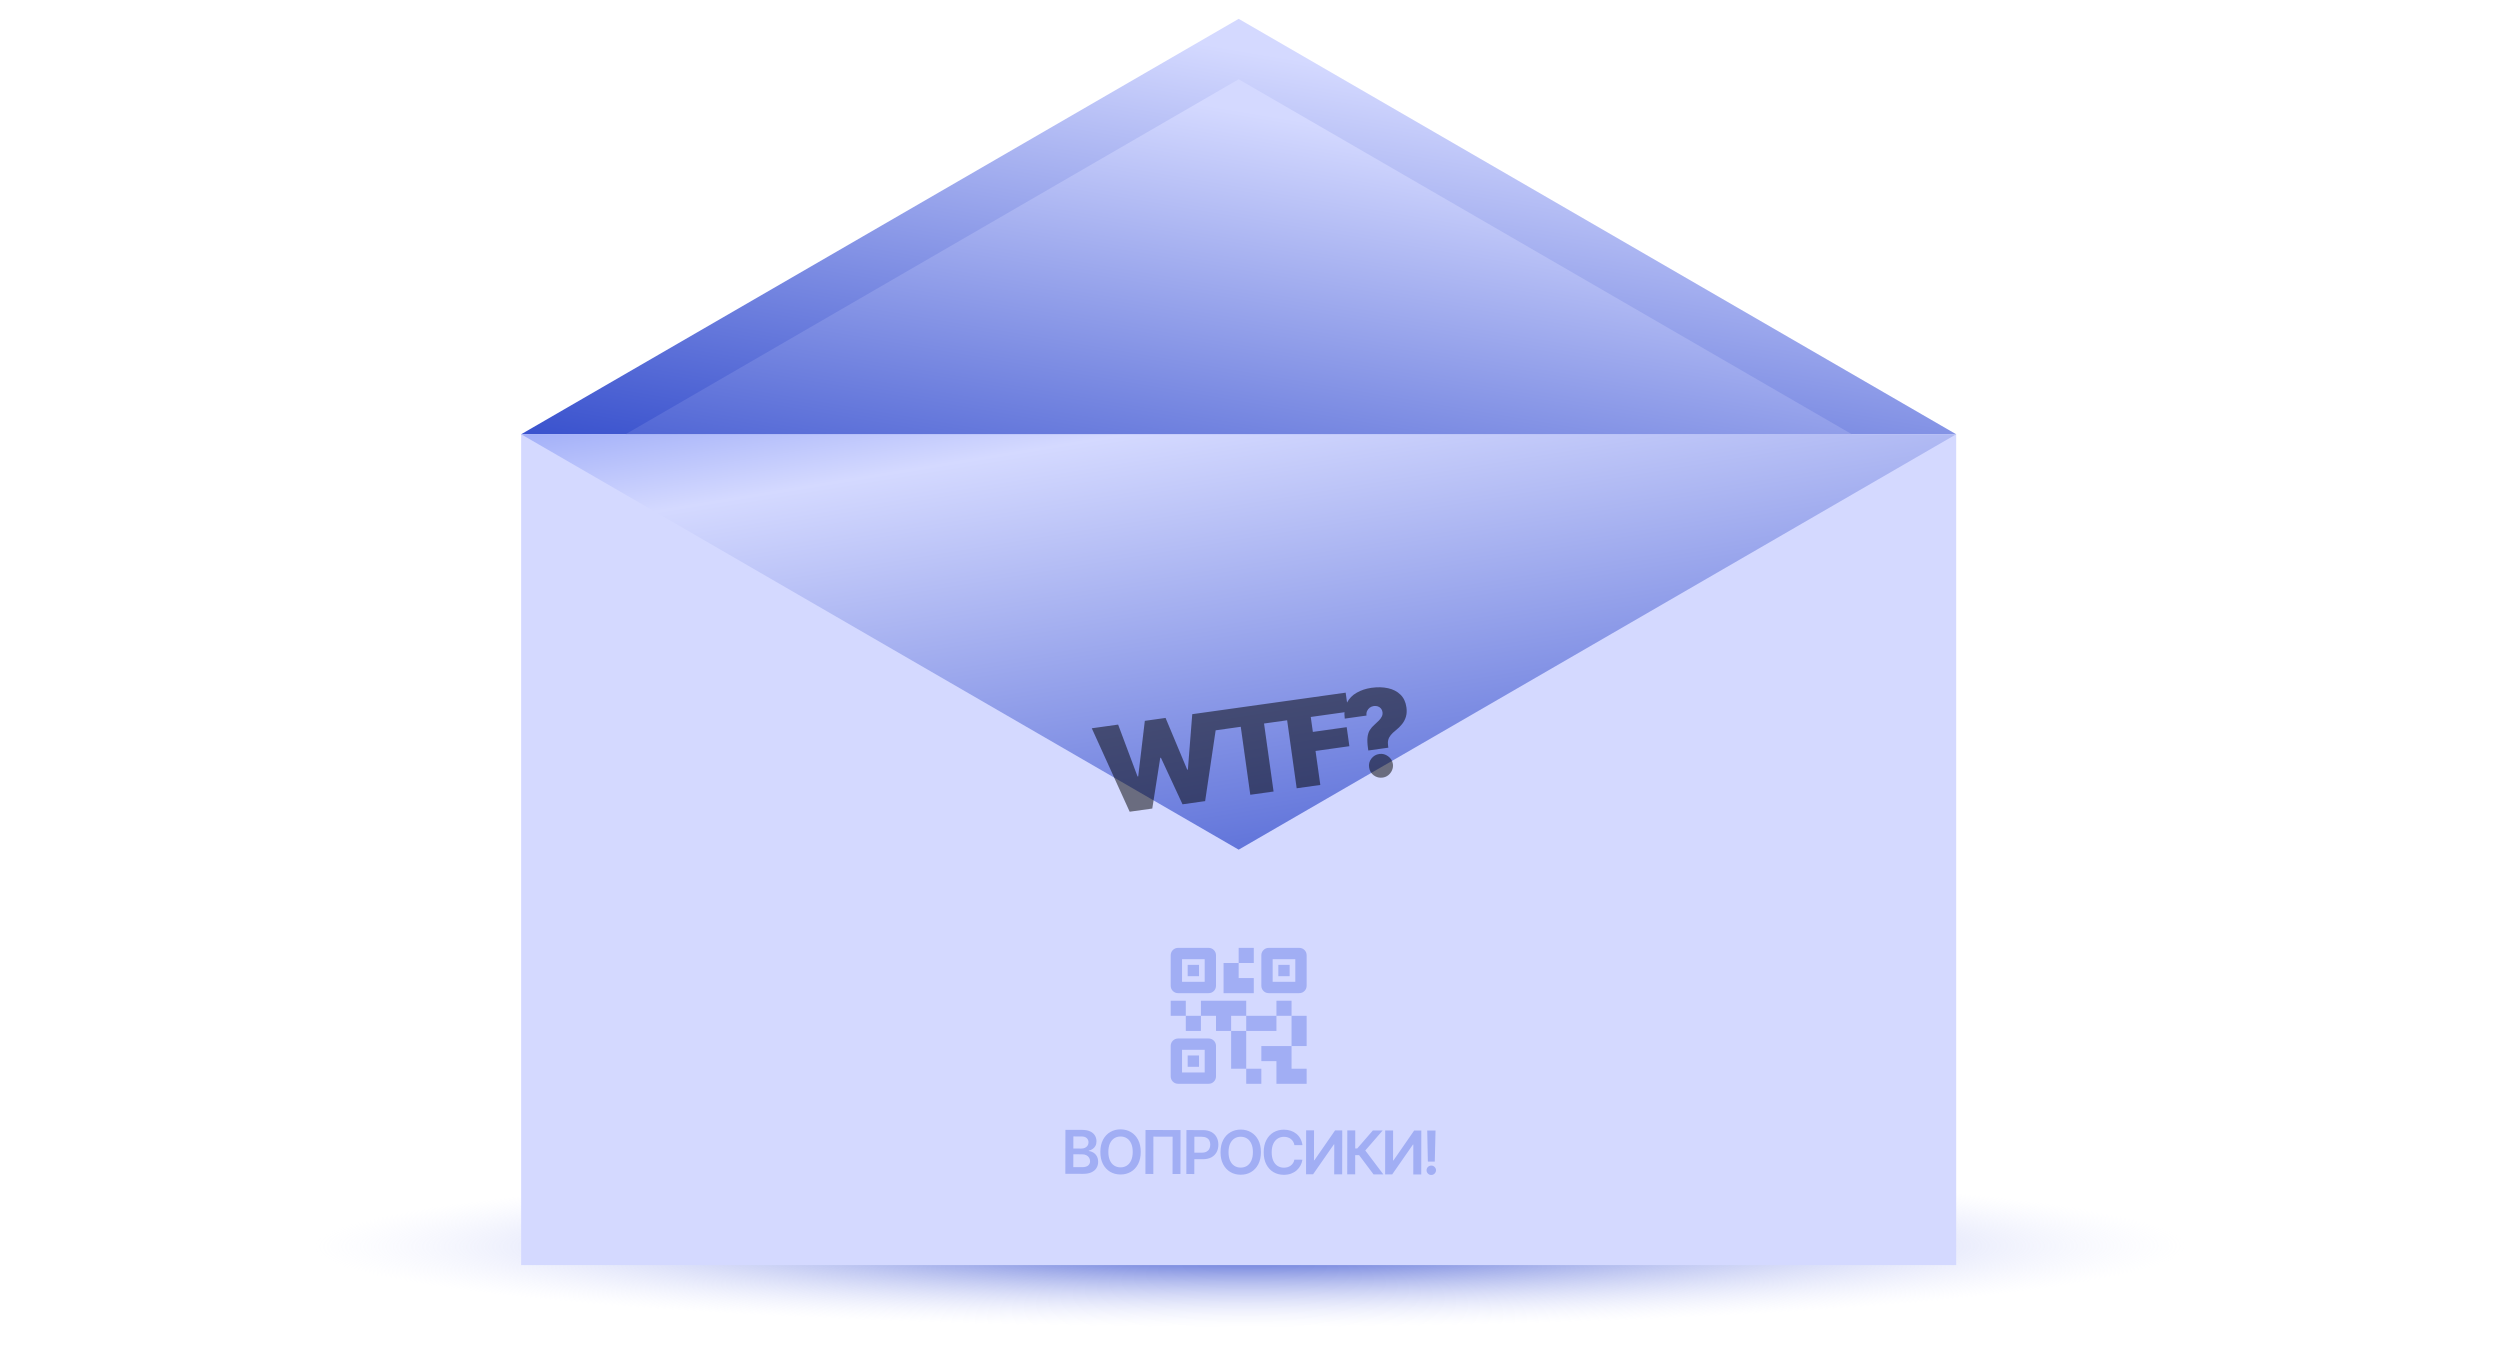
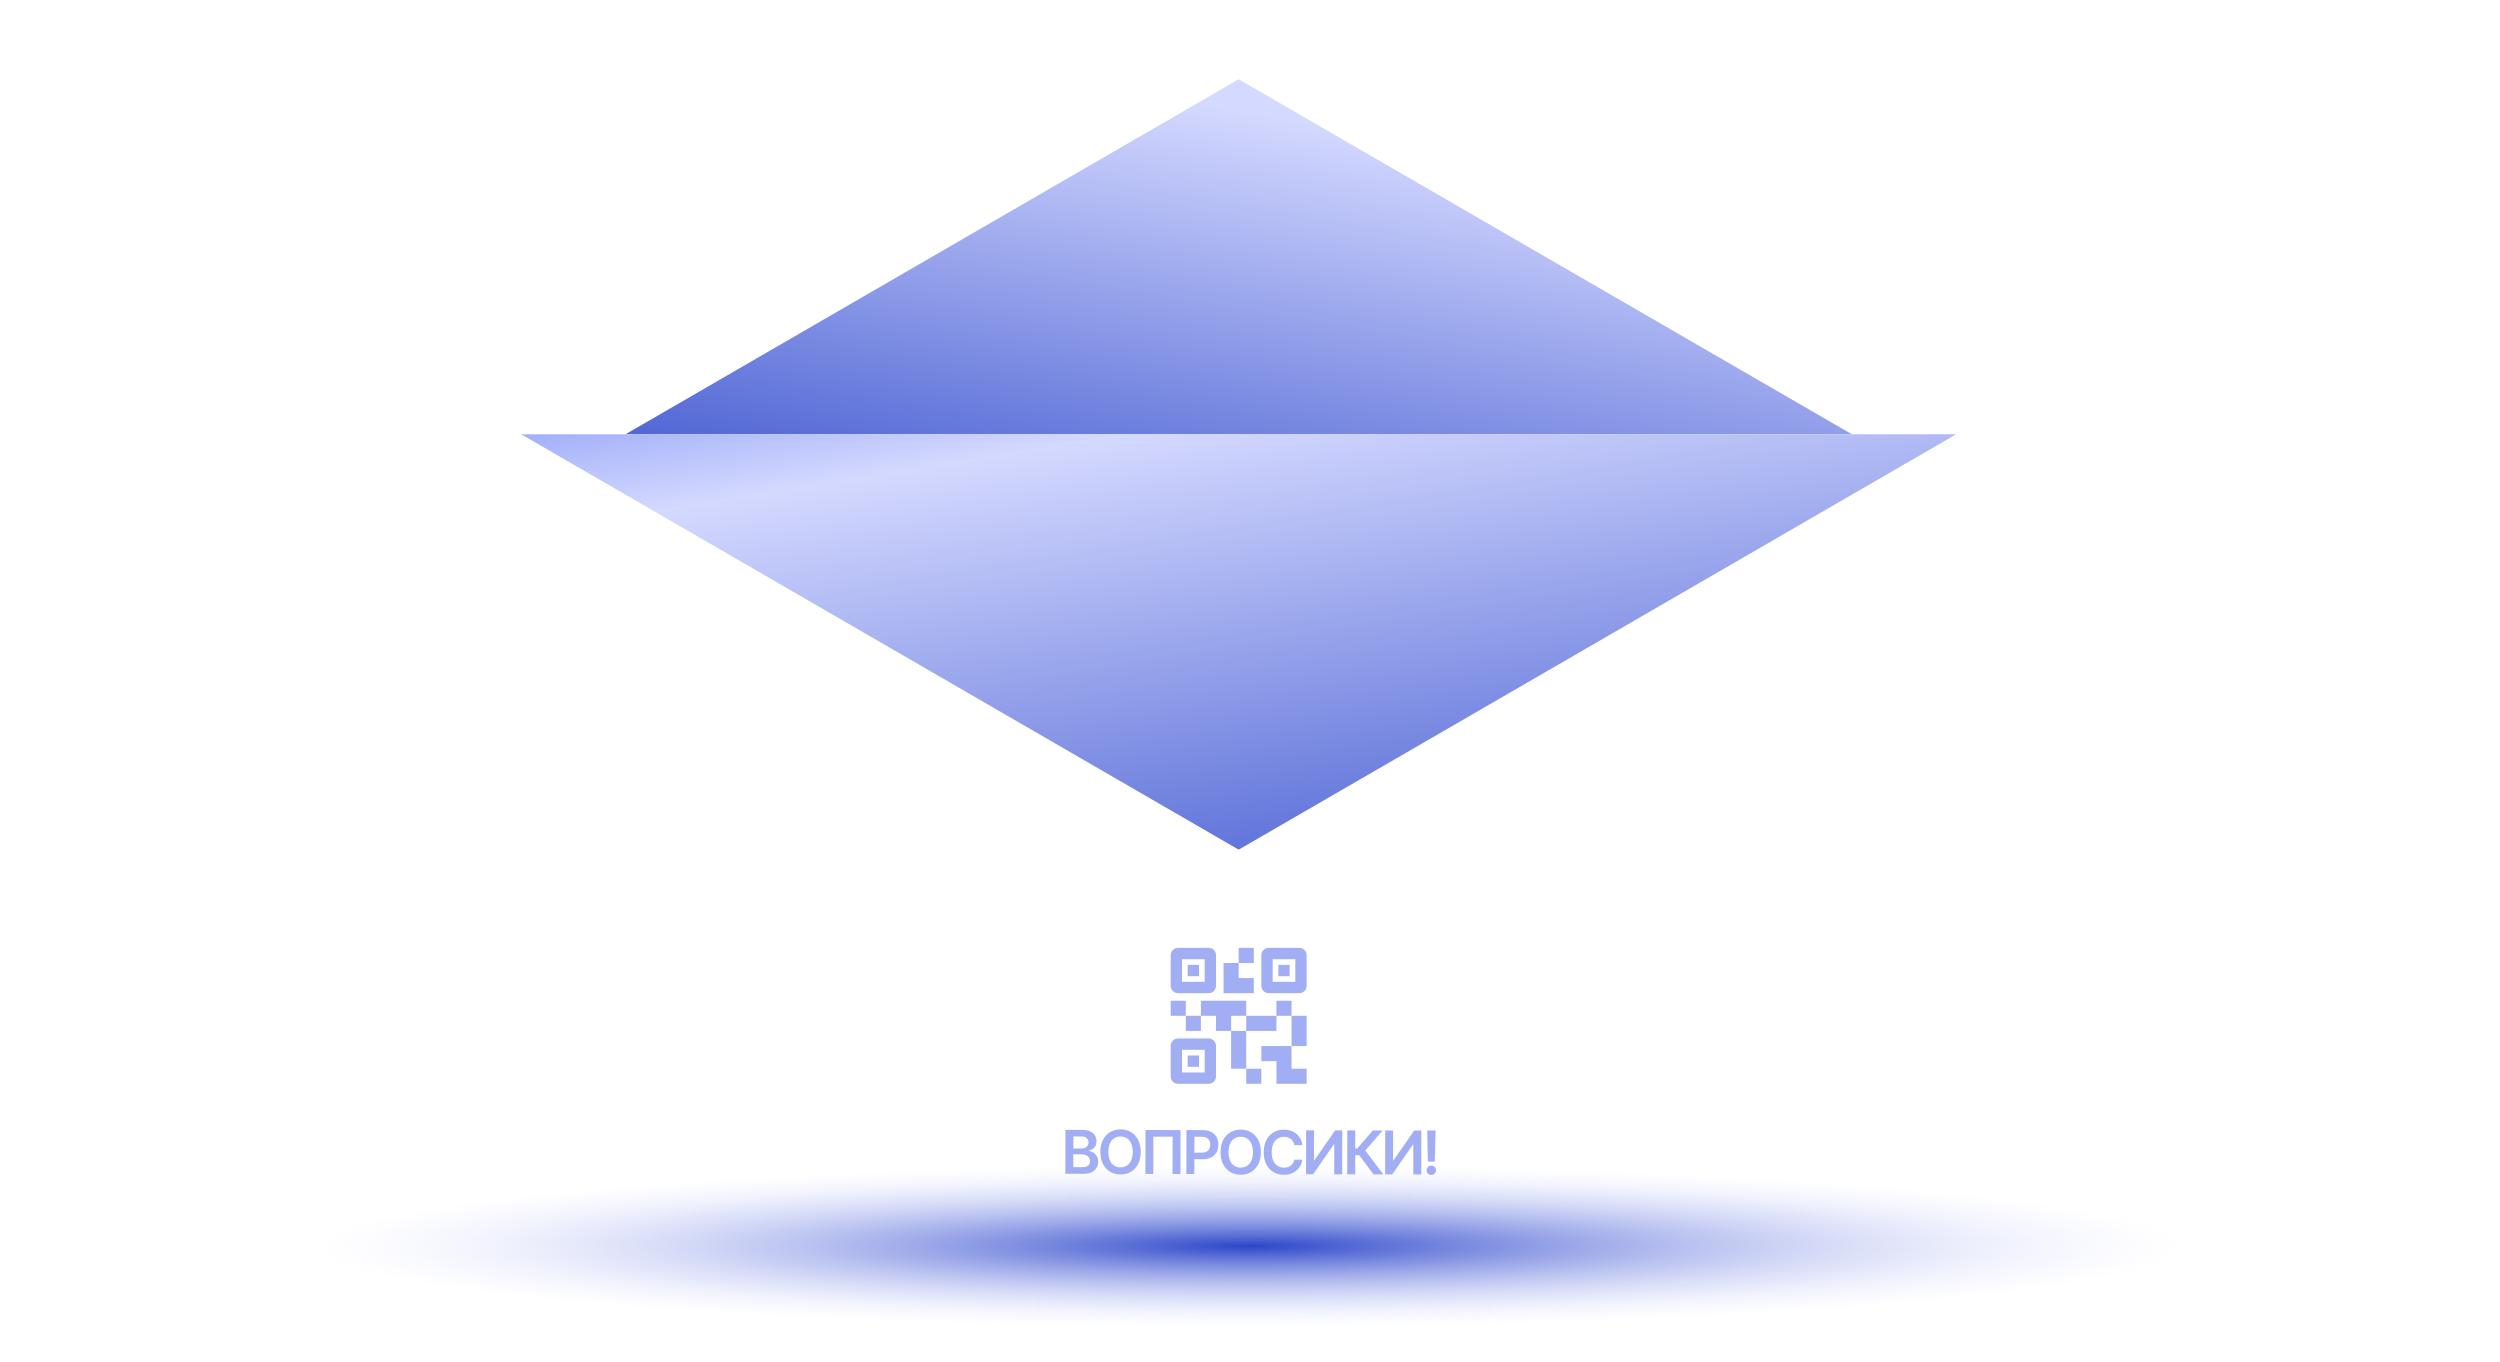
<svg xmlns="http://www.w3.org/2000/svg" width="112" height="61" viewBox="0 0 112 61" fill="none">
  <ellipse cx="56" cy="55.829" rx="56" ry="4.23" fill="url(#paint0_radial_212_4680)" />
-   <rect x="23.347" y="19.455" width="64.29" height="37.221" fill="#D4D9FF" />
  <path d="M47.727 52.586L47.731 50.617L48.485 50.619C48.627 50.619 48.745 50.642 48.839 50.687C48.934 50.731 49.005 50.792 49.051 50.869C49.099 50.946 49.122 51.033 49.122 51.13C49.122 51.211 49.106 51.279 49.075 51.336C49.045 51.392 49.003 51.438 48.951 51.473C48.899 51.508 48.841 51.534 48.777 51.549L48.777 51.568C48.847 51.572 48.914 51.594 48.978 51.633C49.042 51.672 49.095 51.726 49.136 51.797C49.177 51.867 49.197 51.953 49.197 52.053C49.197 52.154 49.172 52.246 49.123 52.327C49.073 52.408 48.999 52.471 48.899 52.518C48.8 52.565 48.675 52.588 48.524 52.588L47.727 52.586ZM48.084 52.289L48.468 52.289C48.597 52.29 48.691 52.265 48.748 52.216C48.806 52.166 48.835 52.102 48.835 52.024C48.835 51.966 48.821 51.913 48.792 51.866C48.763 51.819 48.722 51.781 48.669 51.754C48.616 51.727 48.552 51.713 48.479 51.713L48.086 51.712L48.084 52.289ZM48.086 51.455L48.439 51.456C48.5 51.456 48.556 51.445 48.605 51.423C48.655 51.4 48.693 51.367 48.722 51.326C48.751 51.284 48.765 51.234 48.765 51.176C48.765 51.1 48.739 51.037 48.685 50.987C48.632 50.938 48.553 50.913 48.448 50.913L48.087 50.912L48.086 51.455ZM51.105 51.608C51.105 51.82 51.064 52.002 50.985 52.153C50.906 52.303 50.798 52.419 50.661 52.498C50.525 52.578 50.371 52.618 50.198 52.618C50.026 52.617 49.872 52.577 49.735 52.497C49.6 52.416 49.492 52.3 49.413 52.149C49.334 51.998 49.295 51.816 49.296 51.605C49.296 51.393 49.336 51.211 49.415 51.061C49.495 50.91 49.603 50.794 49.739 50.715C49.875 50.635 50.03 50.595 50.202 50.595C50.375 50.596 50.529 50.636 50.664 50.716C50.801 50.797 50.908 50.913 50.987 51.064C51.066 51.215 51.105 51.396 51.105 51.608ZM50.746 51.608C50.747 51.458 50.724 51.332 50.677 51.23C50.631 51.126 50.567 51.048 50.485 50.996C50.403 50.942 50.309 50.916 50.202 50.915C50.095 50.915 50 50.941 49.918 50.995C49.836 51.047 49.771 51.125 49.724 51.228C49.678 51.33 49.655 51.456 49.654 51.605C49.654 51.755 49.677 51.881 49.723 51.984C49.769 52.087 49.834 52.165 49.916 52.218C49.998 52.271 50.092 52.297 50.199 52.298C50.306 52.298 50.401 52.272 50.483 52.219C50.565 52.166 50.629 52.089 50.675 51.986C50.722 51.883 50.746 51.757 50.746 51.608ZM52.888 50.627L52.884 52.596L52.53 52.595L52.533 50.923L51.672 50.921L51.669 52.594L51.315 52.593L51.319 50.624L52.888 50.627ZM53.148 52.596L53.152 50.628L53.89 50.629C54.041 50.63 54.168 50.658 54.271 50.715C54.374 50.771 54.452 50.849 54.504 50.948C54.557 51.046 54.583 51.157 54.583 51.282C54.583 51.408 54.556 51.521 54.503 51.619C54.449 51.717 54.371 51.794 54.267 51.85C54.163 51.905 54.035 51.933 53.883 51.933L53.394 51.932L53.394 51.639L53.835 51.639C53.924 51.64 53.996 51.624 54.053 51.594C54.109 51.563 54.151 51.521 54.178 51.467C54.206 51.413 54.219 51.351 54.22 51.282C54.22 51.212 54.206 51.15 54.179 51.097C54.152 51.044 54.11 51.002 54.053 50.973C53.997 50.943 53.924 50.927 53.835 50.927L53.508 50.926L53.505 52.597L53.148 52.596ZM56.489 51.618C56.489 51.831 56.448 52.012 56.369 52.163C56.289 52.314 56.182 52.429 56.045 52.509C55.909 52.589 55.755 52.628 55.582 52.628C55.41 52.628 55.256 52.587 55.119 52.507C54.984 52.426 54.876 52.31 54.797 52.159C54.718 52.008 54.679 51.827 54.68 51.615C54.68 51.403 54.72 51.222 54.799 51.071C54.879 50.92 54.987 50.805 55.123 50.725C55.259 50.645 55.414 50.605 55.586 50.605C55.759 50.606 55.913 50.646 56.048 50.727C56.185 50.807 56.292 50.923 56.371 51.074C56.45 51.225 56.489 51.406 56.489 51.618ZM56.13 51.618C56.131 51.468 56.108 51.343 56.061 51.24C56.015 51.137 55.951 51.059 55.869 51.006C55.787 50.953 55.693 50.926 55.586 50.926C55.479 50.925 55.384 50.952 55.302 51.005C55.22 51.057 55.155 51.135 55.108 51.238C55.062 51.341 55.039 51.466 55.038 51.616C55.038 51.765 55.061 51.891 55.107 51.995C55.153 52.097 55.218 52.175 55.3 52.229C55.382 52.281 55.476 52.308 55.583 52.308C55.69 52.308 55.785 52.282 55.867 52.23C55.949 52.177 56.013 52.099 56.059 51.996C56.106 51.893 56.13 51.767 56.13 51.618ZM58.349 51.302L57.99 51.301C57.98 51.242 57.961 51.19 57.933 51.145C57.906 51.098 57.872 51.059 57.831 51.027C57.79 50.995 57.743 50.971 57.691 50.955C57.639 50.938 57.583 50.929 57.522 50.929C57.415 50.929 57.321 50.956 57.238 51.01C57.155 51.063 57.09 51.141 57.043 51.244C56.996 51.346 56.972 51.471 56.972 51.62C56.972 51.77 56.995 51.897 57.042 52C57.089 52.103 57.153 52.181 57.235 52.233C57.318 52.285 57.412 52.312 57.519 52.312C57.578 52.312 57.633 52.304 57.684 52.289C57.736 52.273 57.783 52.25 57.824 52.219C57.865 52.188 57.9 52.151 57.929 52.106C57.958 52.061 57.978 52.01 57.989 51.952L58.348 51.955C58.334 52.048 58.305 52.136 58.26 52.218C58.216 52.3 58.158 52.372 58.086 52.435C58.014 52.497 57.93 52.545 57.834 52.581C57.737 52.615 57.631 52.632 57.513 52.632C57.34 52.631 57.186 52.591 57.05 52.511C56.915 52.43 56.808 52.315 56.73 52.163C56.652 52.012 56.613 51.83 56.614 51.619C56.614 51.407 56.654 51.225 56.733 51.075C56.812 50.924 56.92 50.808 57.056 50.728C57.192 50.649 57.346 50.609 57.517 50.609C57.627 50.609 57.729 50.625 57.823 50.656C57.917 50.687 58.001 50.732 58.075 50.792C58.148 50.851 58.209 50.924 58.256 51.01C58.304 51.095 58.335 51.192 58.349 51.302ZM58.515 50.638L58.869 50.639L58.866 51.981L58.884 51.981L59.812 50.641L60.133 50.641L60.129 52.61L59.772 52.609L59.775 51.268L59.758 51.268L58.827 52.607L58.511 52.607L58.515 50.638ZM61.535 52.613L60.888 51.751L60.713 51.751L60.712 52.611L60.355 52.61L60.359 50.642L60.715 50.642L60.714 51.452L60.803 51.452L61.505 50.644L61.944 50.645L61.165 51.541L61.974 52.613L61.535 52.613ZM62.057 50.645L62.411 50.646L62.409 51.987L62.427 51.988L63.355 50.647L63.675 50.648L63.672 52.617L63.315 52.616L63.317 51.275L63.301 51.275L62.37 52.614L62.054 52.614L62.057 50.645ZM64.312 50.649L64.278 52.039L63.968 52.039L63.94 50.648L64.312 50.649ZM64.122 52.639C64.063 52.639 64.013 52.618 63.972 52.577C63.931 52.536 63.91 52.486 63.91 52.427C63.911 52.369 63.931 52.32 63.972 52.279C64.014 52.238 64.064 52.218 64.122 52.218C64.179 52.218 64.229 52.238 64.27 52.279C64.312 52.321 64.334 52.37 64.334 52.428C64.333 52.467 64.323 52.502 64.303 52.534C64.284 52.566 64.258 52.592 64.226 52.611C64.195 52.63 64.16 52.639 64.122 52.639Z" fill="#A1AEF4" />
-   <path d="M55.492 0.844L23.347 19.455H87.637L55.492 0.844Z" fill="url(#paint1_linear_212_4680)" />
+   <path d="M55.492 0.844H87.637L55.492 0.844Z" fill="url(#paint1_linear_212_4680)" />
  <path d="M55.492 3.551L28.023 19.455H82.962L55.492 3.551Z" fill="url(#paint2_linear_212_4680)" />
  <path d="M55.492 38.065L23.347 19.455H87.637L55.492 38.065Z" fill="url(#paint3_linear_212_4680)" />
-   <path d="M50.609 36.365L48.912 32.627L50.092 32.462L50.962 34.786L50.992 34.781L51.288 32.294L52.217 32.163L53.187 34.481L53.217 34.477L53.413 31.995L54.593 31.83L53.99 35.89L52.977 36.033L52.009 33.947L51.979 33.952L51.622 36.223L50.609 36.365ZM54.413 32.725L54.293 31.872L57.682 31.396L57.802 32.249L56.629 32.414L57.056 35.46L56.013 35.606L55.586 32.56L54.413 32.725ZM58.091 35.315L57.544 31.416L60.286 31.031L60.405 31.884L58.722 32.12L58.816 32.79L60.332 32.577L60.452 33.43L58.936 33.643L59.15 35.166L58.091 35.315ZM61.3 33.622L61.287 33.531C61.257 33.321 61.25 33.152 61.266 33.023C61.282 32.894 61.316 32.787 61.371 32.703C61.425 32.618 61.494 32.538 61.58 32.464C61.654 32.4 61.719 32.338 61.775 32.28C61.833 32.221 61.876 32.161 61.905 32.1C61.935 32.039 61.946 31.973 61.936 31.902C61.927 31.838 61.904 31.785 61.867 31.741C61.829 31.697 61.783 31.665 61.727 31.646C61.671 31.627 61.611 31.621 61.548 31.63C61.48 31.64 61.418 31.665 61.364 31.704C61.312 31.744 61.272 31.795 61.244 31.855C61.217 31.916 61.209 31.983 61.22 32.057L60.245 32.194C60.208 31.914 60.24 31.679 60.34 31.487C60.44 31.295 60.587 31.143 60.781 31.033C60.975 30.922 61.195 30.849 61.441 30.814C61.713 30.776 61.961 30.782 62.185 30.832C62.41 30.881 62.595 30.977 62.74 31.119C62.886 31.261 62.975 31.451 63.008 31.689C63.03 31.843 63.022 31.982 62.986 32.106C62.95 32.229 62.891 32.341 62.81 32.443C62.729 32.544 62.632 32.639 62.518 32.729C62.434 32.795 62.365 32.861 62.31 32.927C62.256 32.991 62.218 33.062 62.197 33.139C62.175 33.214 62.171 33.303 62.185 33.404L62.198 33.496L61.3 33.622ZM61.944 34.836C61.797 34.857 61.663 34.823 61.543 34.735C61.425 34.646 61.355 34.527 61.336 34.378C61.314 34.233 61.348 34.102 61.438 33.985C61.529 33.867 61.648 33.798 61.795 33.778C61.935 33.758 62.065 33.792 62.186 33.88C62.308 33.968 62.38 34.084 62.402 34.228C62.415 34.328 62.401 34.421 62.362 34.51C62.324 34.596 62.268 34.67 62.195 34.729C62.121 34.787 62.038 34.823 61.944 34.836Z" fill="black" fill-opacity="0.5" style="mix-blend-mode:soft-light" />
  <path d="M55.831 48.554V47.878H56.508V48.554H55.831ZM55.154 47.878V46.186H55.831V47.878H55.154ZM57.861 46.863V45.509H58.538V46.863H57.861ZM57.184 45.509V44.832H57.861V45.509H57.184ZM53.124 46.186V45.509H53.801V46.186H53.124ZM52.447 45.509V44.832H53.124V45.509H52.447ZM55.492 43.141V42.464H56.169V43.141H55.492ZM52.955 43.986H53.97V42.971H52.955V43.986ZM52.447 44.156V42.802C52.447 42.706 52.48 42.626 52.544 42.561C52.609 42.497 52.69 42.464 52.785 42.464H54.139C54.235 42.464 54.315 42.496 54.38 42.561C54.445 42.626 54.477 42.707 54.477 42.802V44.156C54.477 44.252 54.445 44.332 54.38 44.397C54.315 44.462 54.235 44.494 54.139 44.494H52.785C52.69 44.494 52.609 44.462 52.544 44.397C52.48 44.332 52.447 44.251 52.447 44.156ZM52.955 48.047H53.97V47.032H52.955V48.047ZM52.447 48.216V46.863C52.447 46.767 52.48 46.687 52.544 46.622C52.609 46.557 52.69 46.525 52.785 46.524H54.139C54.235 46.524 54.315 46.557 54.38 46.622C54.445 46.687 54.477 46.767 54.477 46.863V48.216C54.477 48.312 54.445 48.392 54.38 48.457C54.315 48.522 54.235 48.555 54.139 48.554H52.785C52.69 48.554 52.609 48.522 52.544 48.457C52.48 48.392 52.447 48.312 52.447 48.216ZM57.015 43.986H58.03V42.971H57.015V43.986ZM56.508 44.156V42.802C56.508 42.706 56.54 42.626 56.605 42.561C56.67 42.497 56.75 42.464 56.846 42.464H58.199C58.295 42.464 58.376 42.496 58.441 42.561C58.506 42.626 58.538 42.707 58.538 42.802V44.156C58.538 44.252 58.505 44.332 58.44 44.397C58.375 44.462 58.295 44.494 58.199 44.494H56.846C56.75 44.494 56.67 44.462 56.605 44.397C56.54 44.332 56.508 44.251 56.508 44.156ZM57.184 48.554V47.539H56.508V46.863H57.861V47.878H58.538V48.554H57.184ZM55.831 46.186V45.509H57.184V46.186H55.831ZM54.477 46.186V45.509H53.801V44.832H55.831V45.509H55.154V46.186H54.477ZM54.816 44.494V43.141H55.492V43.817H56.169V44.494H54.816ZM53.208 43.733V43.225H53.716V43.733H53.208ZM53.208 47.793V47.286H53.716V47.793H53.208ZM57.269 43.733V43.225H57.776V43.733H57.269Z" fill="#A1AEF4" />
  <defs>
    <radialGradient id="paint0_radial_212_4680" cx="0" cy="0" r="1" gradientTransform="matrix(0.344 3.625 -41.745 0.048 56 55.829)" gradientUnits="userSpaceOnUse">
      <stop stop-color="#2C46C9" />
      <stop offset="1" stop-color="#D4D9FF" stop-opacity="0" />
    </radialGradient>
    <linearGradient id="paint1_linear_212_4680" x1="30.284" y1="22.669" x2="34.344" y2="-1.355" gradientUnits="userSpaceOnUse">
      <stop stop-color="#2C46C9" />
      <stop offset="1" stop-color="#D4D9FF" />
    </linearGradient>
    <linearGradient id="paint2_linear_212_4680" x1="30.284" y1="25.376" x2="34.344" y2="1.352" gradientUnits="userSpaceOnUse">
      <stop stop-color="#2C46C9" />
      <stop offset="1" stop-color="#D4D9FF" />
    </linearGradient>
    <linearGradient id="paint3_linear_212_4680" x1="36.036" y1="13.195" x2="41.958" y2="49.4" gradientUnits="userSpaceOnUse">
      <stop stop-color="#7489F2" />
      <stop offset="0.232" stop-color="#D4D9FF" />
      <stop offset="1" stop-color="#2C46C9" />
    </linearGradient>
  </defs>
</svg>